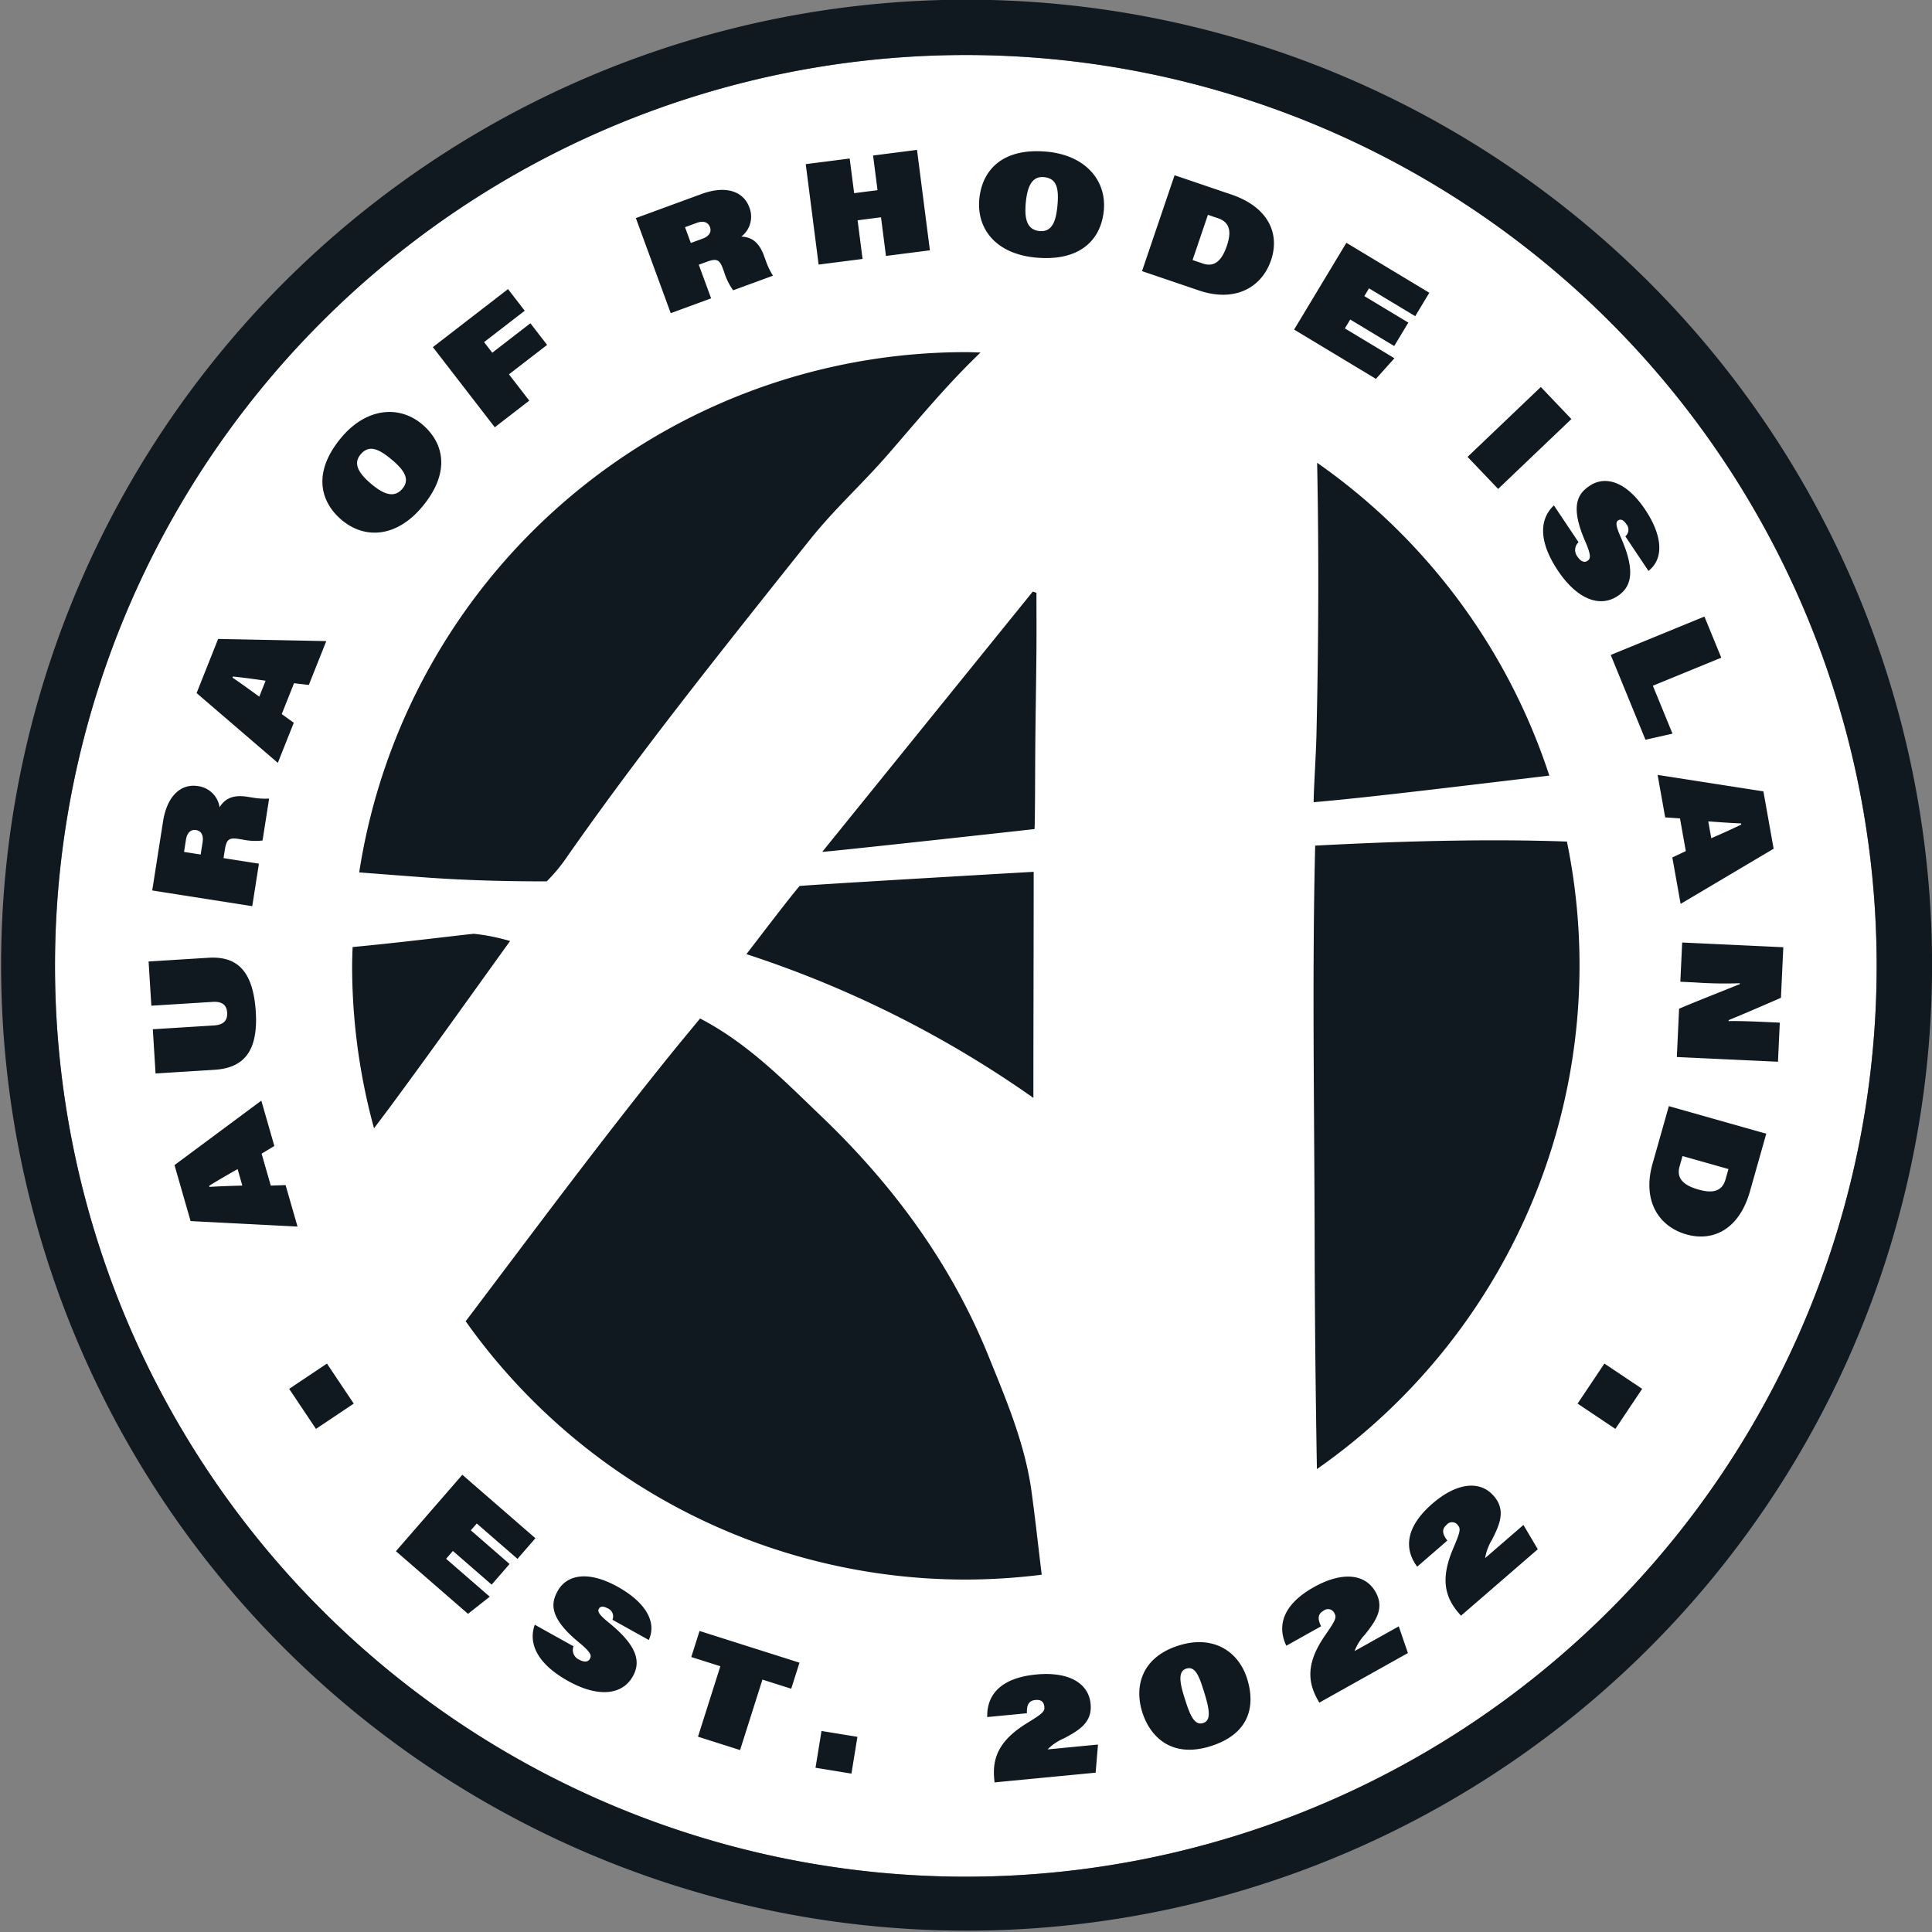
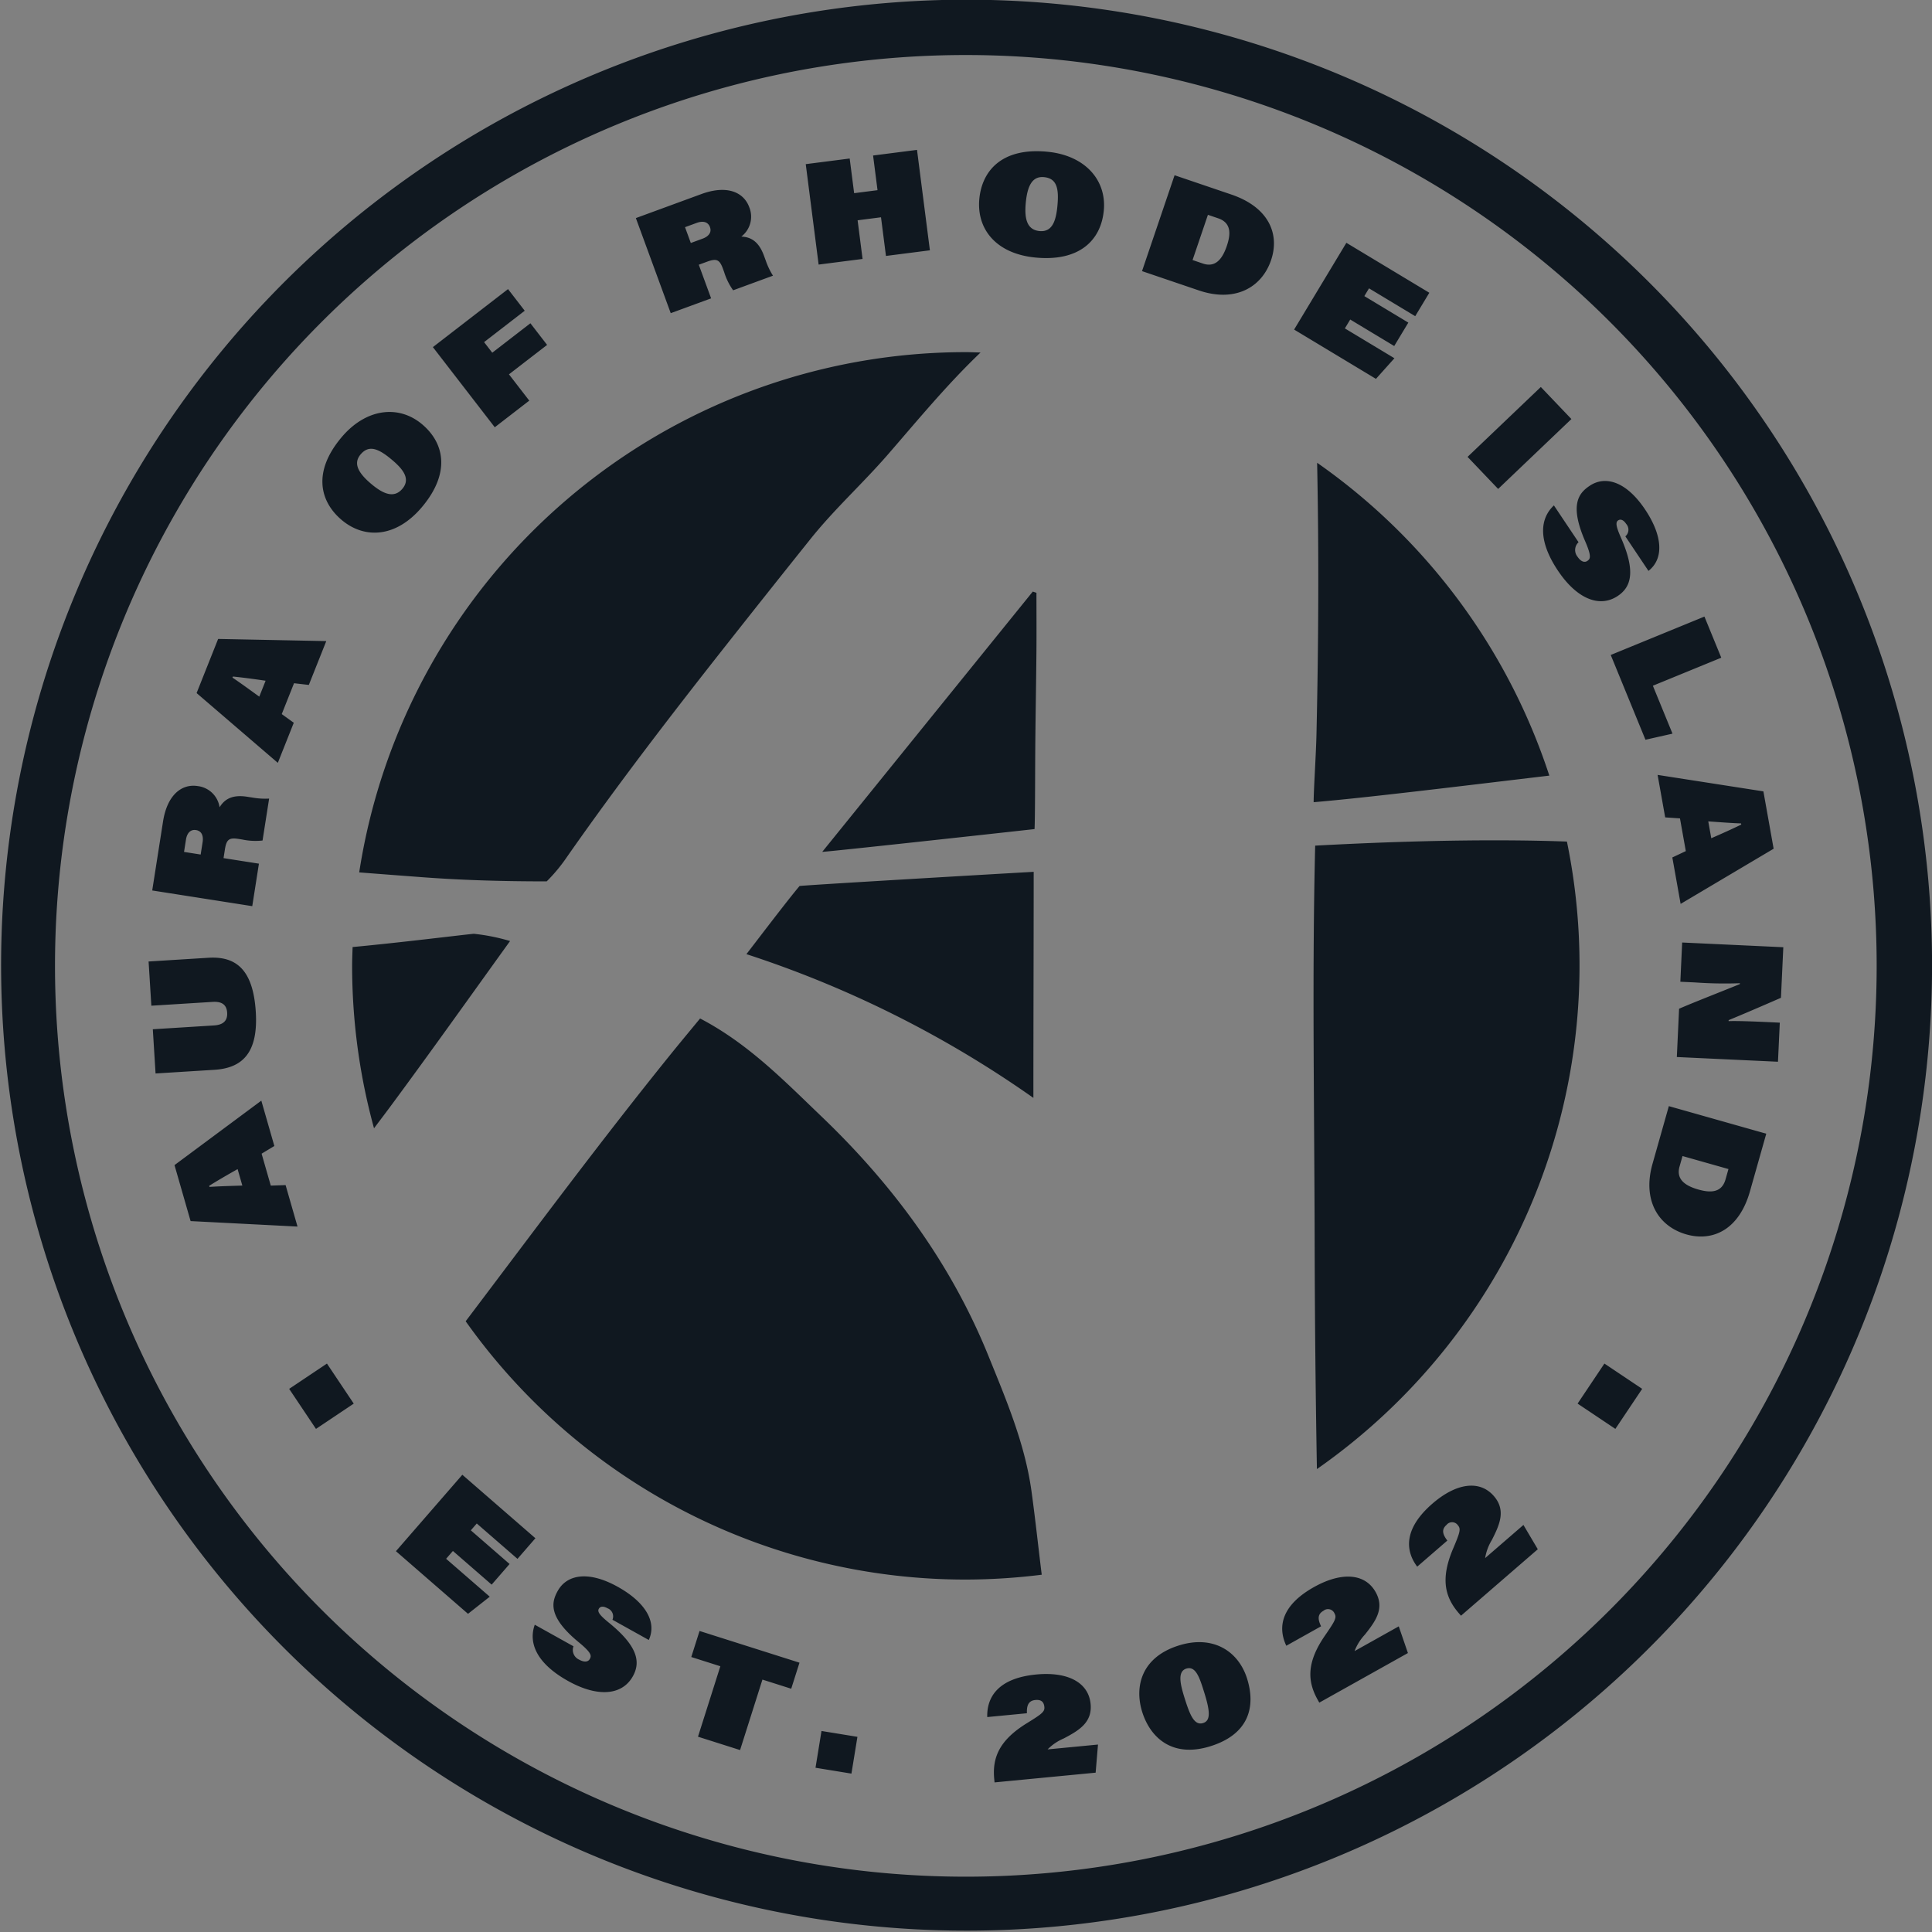
<svg xmlns="http://www.w3.org/2000/svg" width="3.583in" height="3.583in" viewBox="0 0 258 258">
  <rect x="0" y="0" width="258" height="258" fill="#808080" stroke="none" />
  <defs>
    <style>.a{fill:#fff;}.b{fill:#101820;}</style>
  </defs>
-   <path class="a" d="M128.978,7.348A121.633,121.633,0,1,1,7.345,128.981,121.633,121.633,0,0,1,128.978,7.348Z" />
  <path class="b" d="M128.978,7.348A121.633,121.633,0,1,1,7.345,128.981,121.633,121.633,0,0,1,128.978,7.348m0-7.388a128.93,128.93,0,1,0,50.223,10.142,129.053,129.053,0,0,0-50.223-10.142ZM36.16,158.327l1.978-.069,1.592,5.538-14.278-.732-2.149-7.475,11.594-8.608,1.74,6.054L34.935,154.063Zm-4.43-2.204c-1.307.736-2.678,1.529-3.795,2.23l.042.148c1.292-.092,3.118-.137,4.384-.181ZM20.407,137.447l8.167-.509c1.074-.067,1.836-.499,1.76-1.707-.083-1.342-1.093-1.491-1.956-1.437l-8.167.509-.368-5.905,7.975-.497c3.719-.232,5.988,1.59,6.34,7.226.339,5.445-1.765,7.5-5.523,7.735l-7.861.49Zm9.445-22.853,4.725.741-.89,5.674-13.359-2.095,1.443-9.204c.569-3.625,2.544-5.065,4.631-4.737a3.344,3.344,0,0,1,2.92,2.83c.678-1.099,1.707-1.715,3.7-1.403l.797.125a9.587,9.587,0,0,0,2.12.119l-.878,5.598a8.503,8.503,0,0,1-2.72-.135l-.474-.075c-1.29-.203-1.626.076-1.837,1.423Zm-3.055-.479.262-1.67c.104-.664-.024-1.462-.878-1.596-.74-.116-1.209.393-1.349,1.285l-.256,1.632ZM37.625,95.36,39.232,96.517l-2.131,5.355-10.847-9.319,2.876-7.229,14.441.288-2.33,5.854-1.976-.228ZM35.469,90.905c-1.484-.218-3.054-.43-4.367-.559l-.057.143c1.079.719,2.551,1.8,3.579,2.541Zm20.913-34.234c3.035,2.568,3.75,6.57-.059,11.072-3.437,4.061-7.644,4.275-10.709,1.682-2.859-2.42-3.938-6.378.02-11.055C48.873,54.544,53.23,54.004,56.382,56.671Zm-6.835,7.929c1.613,1.365,3.069,1.993,4.185.673,1.092-1.29.169-2.549-1.355-3.84-1.847-1.563-3.115-2.057-4.22-.752-.993,1.173-.37,2.429,1.39,3.919Zm8.261-18.246L67.842,38.607l2.23,2.889-5.427,4.191,1.092,1.414,5.093-3.932,2.23,2.889L67.967,49.989,70.679,53.501,66.072,57.058Zm35.508-11.002,1.647,4.491L89.57,41.821l-4.656-12.698,8.748-3.208c3.446-1.263,5.664-.235,6.391,1.749A3.344,3.344,0,0,1,98.997,31.592c1.29.059,2.329.66,3.023,2.554l.278.758a9.571,9.571,0,0,0,.926,1.911l-5.321,1.951a8.517,8.517,0,0,1-1.203-2.444l-.165-.451c-.45-1.226-.856-1.385-2.137-.915Zm-1.065-2.904,1.587-.582c.632-.232,1.267-.73.97-1.542-.258-.703-.932-.866-1.779-.555l-1.551.569Zm15.349-10.528,5.868-.752.594,4.629,3.124-.401-.594-4.629,5.867-.752,1.72,13.412-5.867.752-.662-5.163-3.124.401.662,5.163-5.868.752Zm39.799,6.223c-.387,3.958-3.274,6.821-9.143,6.247-5.296-.518-7.865-3.858-7.473-7.854.365-3.729,3.008-6.867,9.107-6.27C144.88,20.755,147.801,24.033,147.399,28.144Zm-10.411-1.115c-.206,2.103.105,3.658,1.826,3.827,1.682.164,2.193-1.31,2.388-3.299.236-2.409-.078-3.733-1.78-3.9C137.893,23.507,137.213,24.734,136.988,27.028Zm19.866-3.626L164.42,25.972c5.11,1.736,6.475,5.364,5.32,8.765-1.254,3.692-4.849,5.676-9.65,4.045l-7.584-2.576Zm2.402,11.324,1.382.469c1.601.544,2.56-.489,3.19-2.345.494-1.455.698-3.07-1.157-3.7l-1.364-.463Zm26.929,11.483-5.876-3.539-.714,1.185,6.616,3.985-2.466,2.754L172.817,44.011l6.979-11.587,11.077,6.671-1.883,3.127-6.172-3.717-.624,1.037,5.876,3.539Zm23.661,9.75-9.783,9.333-4.083-4.28,9.783-9.333Zm.954,16.45a1.414,1.414,0,0,0-.145,1.924c.438.655.929.835,1.312.578.399-.267.612-.571-.282-2.631-2.151-4.94-.828-6.45.609-7.412,2.075-1.39,4.879-.585,7.39,3.166,2.298,3.432,2.586,6.522.453,8.204l-3.088-4.613a1.159,1.159,0,0,0,.108-1.668c-.363-.543-.752-.675-1.072-.462-.383.257-.254.864.356,2.258,2.039,4.6,1.372,6.641-.4,7.827-2.442,1.635-5.476.384-7.988-3.367-2.736-4.086-2.379-7.007-.544-8.721ZM227.61,82.337l2.25,5.492-9.136,3.743,2.622,6.399-3.61.815L215.098,87.464ZM224.344,109.289l-1.975-.135-1.012-5.673,14.128,2.2,1.366,7.658L224.431,120.707l-1.107-6.202,1.8-.848Zm4.18,2.649c1.377-.597,2.821-1.245,4.006-1.827l-.027-.151c-1.295-.042-3.116-.185-4.38-.272Zm-3.887,13.925,13.507.63-.315,6.754c-2.512,1.094-5.044,2.188-6.984,2.982l-.006.134c1.137-.043,3.267.037,5.512.142l1.324.062-.243,5.219-13.507-.63.301-6.447c1.943-.852,6.232-2.517,8.114-3.294l.006-.115a56.215,56.215,0,0,1-6.014-.107l-1.938-.09Zm11.231,25.533-2.176,7.688c-1.47,5.193-5.022,6.742-8.478,5.764-3.752-1.062-5.918-4.549-4.537-9.428l2.181-7.706Zm-11.184,2.983-.398,1.404c-.46,1.626.621,2.531,2.506,3.065,1.479.418,3.101.538,3.635-1.347l.392-1.386ZM47.24,187.439l-5.044,3.377-3.58-5.347,5.045-3.377Zm18.416,24.174-5.175-4.497-.907,1.044,5.828,5.063-2.903,2.287-9.626-8.364L61.741,196.94l9.757,8.477-2.393,2.754-5.437-4.723-.794.913L68.05,208.858Zm10.927,8.233a1.414,1.414,0,0,0,.746,1.779c.688.383,1.207.321,1.431-.082.234-.42.284-.787-1.449-2.215-4.164-3.419-3.673-5.367-2.832-6.877,1.215-2.182,4.078-2.742,8.022-.545,3.608,2.01,5.271,4.63,4.137,7.099l-4.85-2.702a1.159,1.159,0,0,0-.662-1.535c-.571-.318-.977-.259-1.164.077-.225.403.167.885,1.345,1.849,3.909,3.167,4.244,5.289,3.207,7.152-1.43,2.567-4.702,2.834-8.646.637-4.296-2.393-5.308-5.156-4.454-7.517Zm19.612,2.665-3.881-1.232,1.104-3.479,13.346,4.235-1.104,3.478-3.844-1.22-2.986,9.41-5.62-1.784Zm12.709,13.555.8-4.911,4.798.782-.801,4.911Zm23.909,1.956-.042-.44c-.273-2.83.64-5.175,4.356-7.463,2.04-1.258,2.399-1.543,2.338-2.174-.072-.746-.501-.994-1.208-.926-.994.096-1.153.845-1.123,1.768l-5.296.51c-.079-2.829,1.64-5.214,6.535-5.685,4.187-.403,6.989,1.044,7.267,3.932.24,2.485-1.568,3.547-3.589,4.61a6.71,6.71,0,0,0-2.155,1.462l6.73-.648-.314,3.754ZM166.538,224.166c1.167,3.721.269,7.405-4.882,9.021-5.206,1.633-8.083-1.25-9.123-4.568-1.07-3.409-.101-7.317,4.885-8.881C162.019,218.295,165.394,220.518,166.538,224.166Zm-8.34,2.616c.713,2.273,1.295,3.68,2.468,3.313,1.045-.328.922-1.618.128-4.147-.586-1.87-1.104-3.519-2.368-3.123C157.198,223.21,157.617,224.93,158.198,226.782Zm17.98.588-.216-.386c-1.388-2.481-1.496-4.996.986-8.586,1.362-1.973,1.575-2.378,1.266-2.932a.942.942,0,0,0-1.479-.361c-.872.488-.717,1.237-.317,2.07l-4.644,2.598c-1.211-2.559-.596-5.434,3.696-7.835,3.672-2.054,6.82-1.856,8.236.676,1.219,2.18-.009,3.879-1.431,5.666a6.714,6.714,0,0,0-1.386,2.206l5.902-3.302,1.223,3.564Zm18.924-11.608-.29-.334c-1.86-2.15-2.475-4.591-.769-8.609.936-2.207,1.063-2.648.648-3.127a.942.942,0,0,0-1.521-.055c-.756.654-.452,1.357.108,2.092l-4.024,3.483c-1.703-2.261-1.681-5.202,2.037-8.421,3.181-2.753,6.305-3.196,8.204-1.002,1.634,1.889.774,3.802-.258,5.838a6.723,6.723,0,0,0-.911,2.441l5.114-4.426,1.918,3.244Zm19.151-33.672,5.044,3.377-3.58,5.347-5.044-3.377ZM175.89,61.799a82.112,82.112,0,0,1,31.008,41.778c-12.148,1.438-24.415,2.954-31.473,3.549,0-1.588.314-6.306.375-8.964C176.078,86.07,176.134,73.929,175.89,61.799ZM131.988,181.049c-4.995-12.33-12.741-22.825-22.305-31.975-4.948-4.734-9.75-9.705-16.191-13.066-1.238,1.504-2.539,3.062-3.815,4.639C80.244,152.321,71.26,164.438,62.186,176.442A81.828,81.828,0,0,0,128.978,210.935a82.67,82.67,0,0,0,10.135-.647c-.461-3.717-.856-7.443-1.368-11.152C136.869,192.786,134.366,186.918,131.988,181.049Zm-22.186-67.29c1.463-.085,22.931-2.439,28.351-3.043.076-1.248.072-7.268.096-10.565.032-4.325.116-8.649.155-12.974.024-2.671.004-5.343.004-8.014l-.488-.163c-9.274,11.463-18.844,23.295-28.118,34.759Zm65.827-.832c-.425,17.36-.106,35.011-.071,52.519q.031,15.37.303,30.736a82.04,82.04,0,0,0,33.386-83.799c-9.021-.331-20.442-.17-33.619.544ZM99.677,127.417A143.808,143.808,0,0,1,137.999,146.613c0-10.363.04-20.279.04-30.189-4.725.265-29.34,1.701-31.261,1.89C105.139,120.246,101.038,125.662,99.677,127.417Zm-31.563-1.751a26.692,26.692,0,0,0-4.846-.968c-2.085.209-9.97,1.193-16.181,1.771-.025.836-.064,1.67-.064,2.512a81.991,81.991,0,0,0,2.924,21.692c.697-.934,1.406-1.86,2.1-2.796C57.483,140.532,62.774,133.081,68.114,125.666Zm4.892-7.967a21.934,21.934,0,0,0,2.693-3.244c6.759-9.668,13.953-19.024,21.257-28.285q5.574-7.067,11.199-14.094c3.249-4.082,7.026-7.472,10.457-11.428,3.991-4.602,7.911-9.356,12.33-13.573-.655-.015-1.305-.05-1.964-.05a81.974,81.974,0,0,0-81.01,69.475c2.916.226,5.819.447,8.518.649,5.513.41,10.987.55,16.52.55Z" />
</svg>